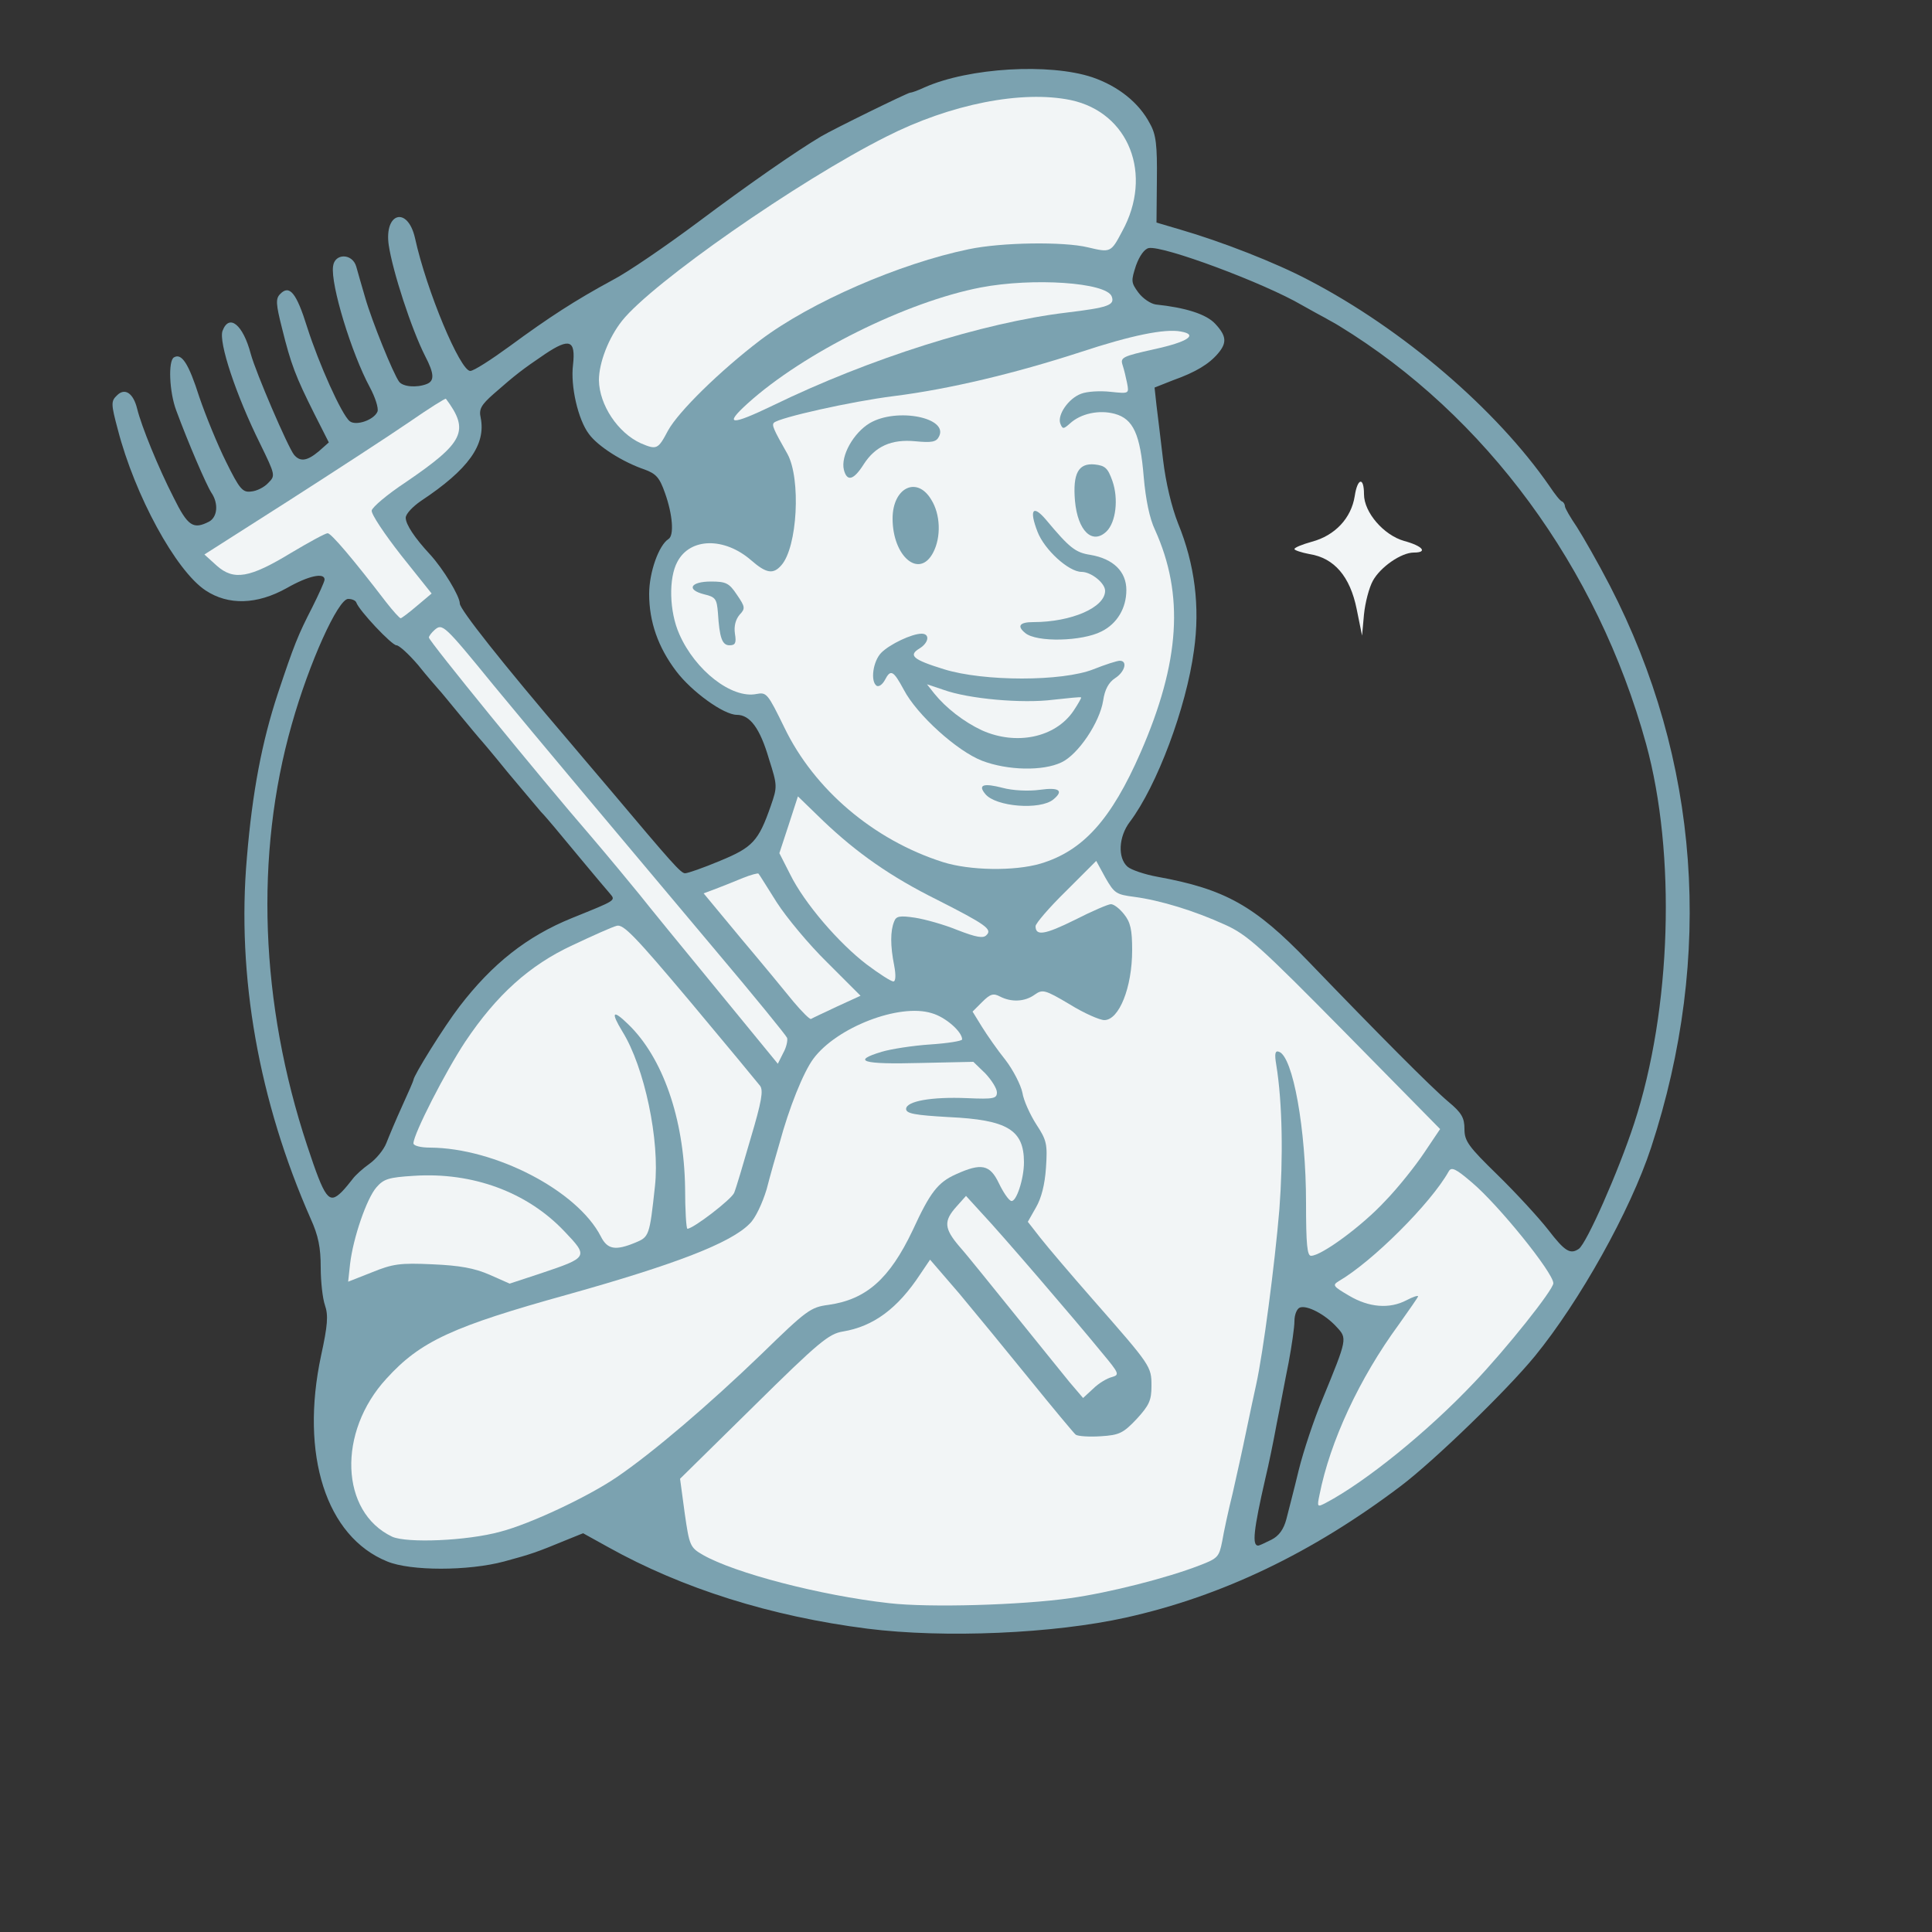
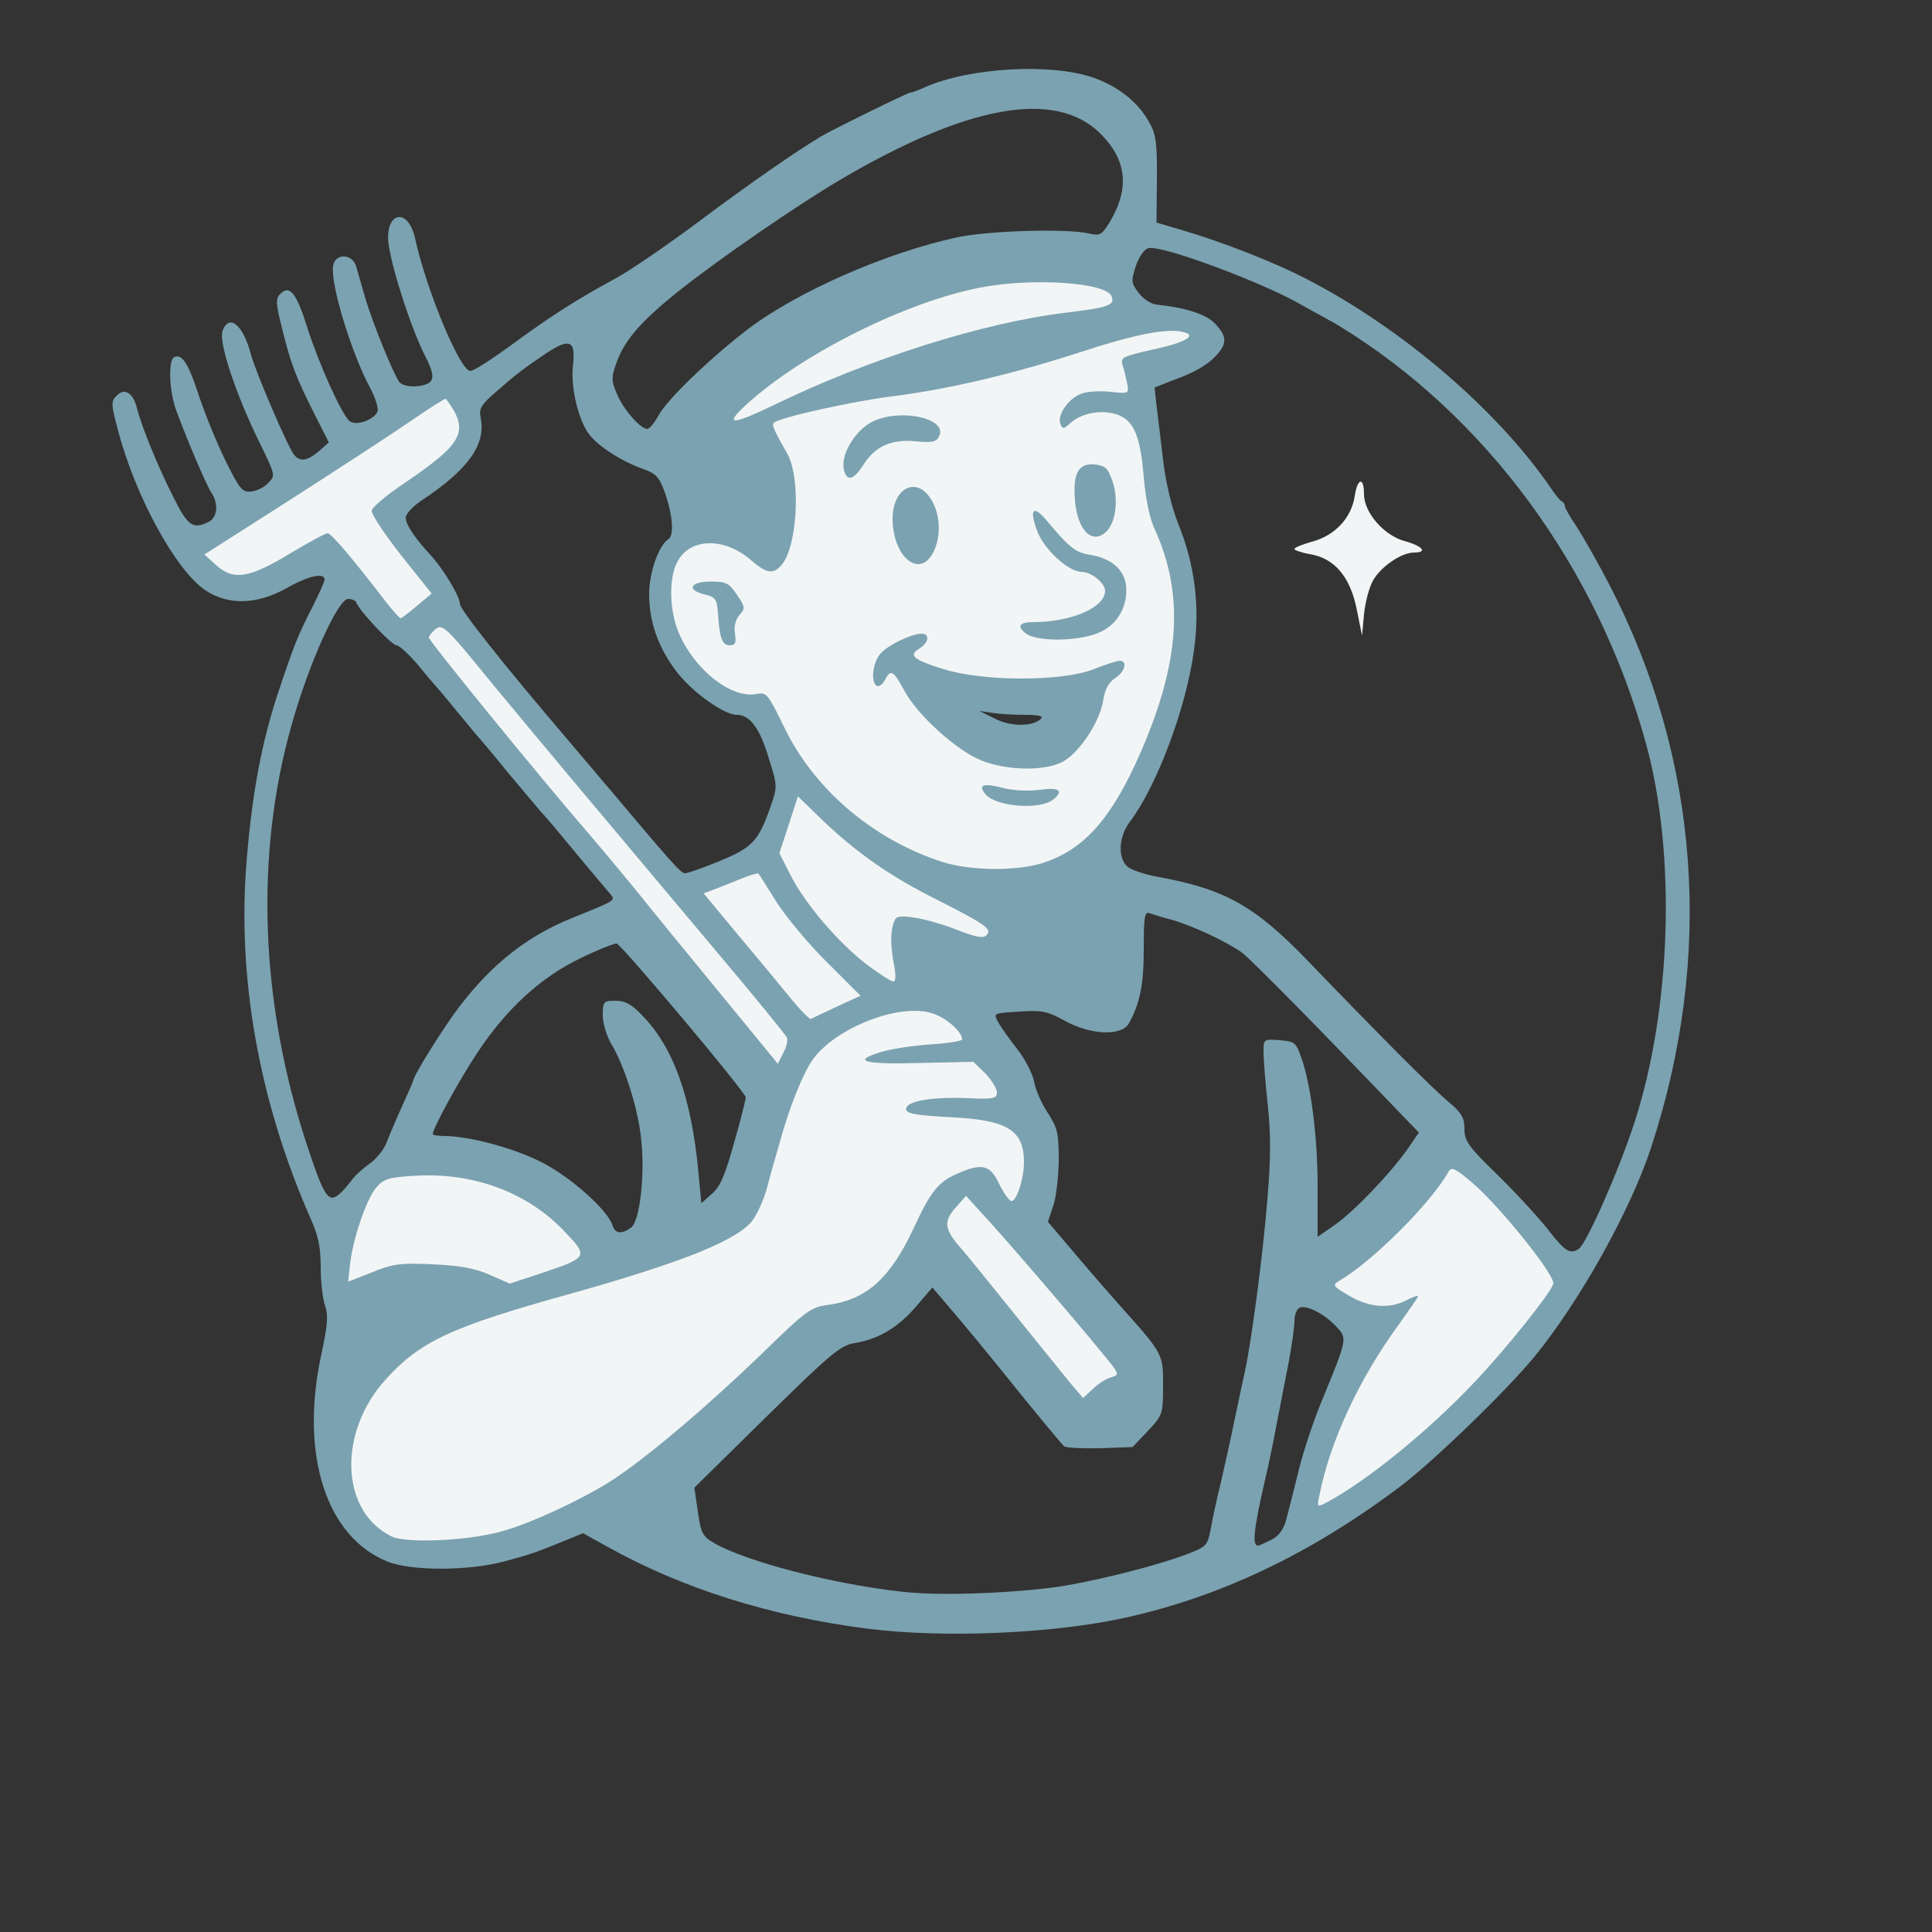
<svg xmlns="http://www.w3.org/2000/svg" data-bbox="29.124 17.847 408.167 404.948" viewBox="0 0 500 500" height="500" width="500" data-type="color">
  <rect x="0" y="0" width="500" height="500" fill="#333333" stroke="none" />
  <g>
    <path d="M224.5 421.5c-25.1-3.2-47.9-10.4-67.1-21.1l-6.5-3.6-4.2 1.7c-8 3.3-9.2 3.7-16.2 5.6-9.3 2.5-24.3 2.5-30.3 0-15.8-6.4-22.6-27.6-17.1-53.3 1.7-7.8 1.9-10.4 1-13-.6-1.7-1.1-6.1-1.1-9.8 0-5.1-.6-8.2-2.6-12.6C67 285 61.2 252.6 63.9 221.9c1.4-16.9 3.9-30 8-42.4 4.2-12.6 5.2-15.1 8.9-22.3 1.7-3.4 3.2-6.7 3.2-7.2 0-1.9-4.2-1-9.8 2.2-7.7 4.3-15.1 4.5-21 .6-7.7-5.1-18.3-24.6-22.7-41.6-1.8-6.7-1.8-7.4-.2-8.9 2-2 4.2-.6 5.2 3.5 1.1 4.5 5.5 15.3 9.4 22.9 3.7 7.5 5.1 8.4 9.2 6.3 2.2-1.2 2.5-4.7.6-7.5-1.3-2-6-12.9-9.1-21.3-1.8-4.8-2.1-12.8-.6-13.7 2-1.2 3.8 1.5 6.6 10.3 1.6 4.7 4.7 12.3 6.9 16.7 3.5 7.1 4.3 8 6.5 7.7 1.4-.1 3.4-1.1 4.4-2.2 1.9-1.9 1.9-2-2.1-10.2-6.2-12.5-10.8-26.3-9.7-29.2 1.7-4.5 5.3-1.6 7.3 6 1.3 4.8 9.6 24.1 11.2 26.1 1.6 1.9 3.4 1.6 6.4-.9l2.6-2.3-3.8-7.5c-4.8-9.6-6-12.7-8.3-22-1.6-6.3-1.7-7.7-.5-8.9 2.4-2.5 4.2-.4 7 8.6 3 9.4 8.9 22.6 11 24.3 1.6 1.3 6.3-.3 7.2-2.5.3-.9-.6-3.7-2-6.3-4.7-8.7-10.2-26.6-9.5-31.3.4-3.4 5-3.4 6 .1.4 1.4 1.4 5 2.3 8 1.7 6 7.3 19.8 8.8 21.8 1 1.3 4.5 1.6 7.1.6 2.1-.8 2-2.7-.4-7.3-3.5-6.9-8.4-21.9-9.4-28.7-1.2-8.4 4.9-10.1 6.8-1.8 3 13.7 11.7 34.4 14.3 34.4.9 0 5.4-2.9 10.2-6.4 10.2-7.5 17-11.9 26.6-17.1 3.9-2 13.8-8.8 22-14.9 13.2-9.9 25.6-18.5 32-22.3 3.4-2 22.4-11.3 23-11.3.4 0 2.1-.6 3.8-1.4 11.5-5.1 32.3-6.3 43.4-2.6 6.7 2.3 12.1 6.6 14.9 12 1.6 2.8 1.9 5.6 1.8 14.6l-.1 11 6.1 1.8c10.7 3.1 24.8 8.6 33.3 13.1 24.4 12.7 48.6 33.5 62.3 53.3 1.4 2.1 2.8 3.9 3.3 4 .4.2.7.8.7 1.2 0 .5 1.4 2.9 3.1 5.4 1.6 2.5 5.5 9.3 8.5 15.1 23.3 45.1 27 95.8 10.7 145.5-5.4 16.4-18.5 39.8-30.1 54-7.3 8.9-26.1 27.1-34.7 33.6-22.9 17.3-46.3 28.5-71 34-18.8 4.2-47.1 5.4-67 2.9m47.5-10.6c9.1-1.1 27.3-5.6 35.5-8.8 4.7-1.8 5-2.2 5.8-6.2.4-2.4 1.6-8 2.7-12.4 1-4.4 2.6-11.6 3.5-16s2.1-9.9 2.6-12.2c1.8-8.1 4.8-31 5.9-45 .9-10.5.9-16.9.1-24.3-.6-5.6-1.1-11.7-1.1-13.6 0-3.5 0-3.5 4.2-3.2 3.8.3 4.2.6 5.5 4.3 2.6 7.2 4.3 20.7 4.3 33.8v12.8l4.3-3c4.9-3.3 14.8-13.7 19.1-19.9l2.8-4.1-21.3-22.1c-11.8-12.2-22.7-23.1-24.4-24.4-3.8-2.8-13-7.1-18.4-8.6-2.3-.6-4.9-1.4-5.7-1.7-1.2-.4-1.4 1.2-1.4 9.3 0 9.4-1 14-3.8 19.2-1.9 3.4-9.8 3.1-16.6-.6-4.5-2.5-5.9-2.8-11.8-2.4-6.6.4-6.7.4-5.6 2.5.6 1.2 2.8 4.3 4.9 7 2.1 2.6 4.1 6.5 4.5 8.5.3 2 1.9 5.7 3.5 8.1 2.6 4 2.9 5.3 2.9 12.5-.1 4.5-.7 9.8-1.5 11.9l-1.3 3.9 5.6 6.6c3.1 3.7 8.8 10.3 12.7 14.7 11.7 13.1 11.5 12.8 11.5 21.2 0 7.2-.1 7.5-3.9 11.6l-4 4.2-8.3.3c-4.6.1-8.8-.1-9.4-.5-.5-.4-5.9-6.9-11.9-14.3-5.9-7.4-13.4-16.5-16.5-20.1l-5.7-6.7-4.2 4.9c-4.7 5.5-9.8 8.5-16 9.5-3.6.6-6.1 2.7-22.7 19L179.7 385l.9 6.2c.8 5.6 1.2 6.4 4.3 8.2 8.2 4.7 30.4 10.5 48.2 12.5 9.3 1.1 25.8.6 38.9-1m57-12.4c2-1 3.2-2.7 3.9-5.3.5-2 2-7.7 3.2-12.7 1.2-4.9 4-13.3 6.2-18.5 6.4-15.6 6.4-15.6 3.6-18.6-3-3.3-7.7-5.7-9.5-5-.8.3-1.4 1.9-1.4 3.5s-.7 6.4-1.5 10.7c-.9 4.4-2.2 11.5-3.1 15.9-.8 4.4-2.1 10.7-2.9 14-3.1 13.5-3.5 17.5-1.9 17.5.3 0 1.8-.7 3.4-1.5m-202.5-5.1c7.6-1.9 22.4-8.9 30.1-14.1 9.4-6.4 23.9-18.8 37.4-31.8 11.8-11.5 12.8-12.2 17.4-12.8 9.8-1.4 15.8-6.7 21.8-19.3 4.5-9.8 6.5-12.4 11.2-14.5 5.2-2.4 15.6-2.6 15.6-.4 0 .8.5 1.5 1 1.5 1.2 0 1.2-.2 0-3.4-1.6-4.2-6.3-5.9-18.5-6.5l-11-.6V287c0-4.2.2-4.5 3-5.1 1.7-.4 6.4-.7 10.5-.8 7-.2 7.4-.3 5.5-1.7-1.6-1.3-4.6-1.5-16-1.2l-14 .3-.5-3.9-.5-4-3.3 3.3c-4.7 4.7-7.7 11.2-11.5 25.1-.9 3-2.4 8.3-3.3 11.8-1.1 3.6-2.9 7.5-4.4 8.9-4.9 5-19.2 10.5-47 18.3-29.9 8.3-38.2 12.1-47 21.8-4.8 5.1-9 13.9-9 18.5 0 6.6 4.4 13.5 10.5 16.3 3.5 1.7 12.7 1.2 22-1.2m229-17.6c12.8-9.5 41.5-39.9 41.5-44 0-1.5-9-12.8-14.7-18.6l-5.3-5.3-5.9 7.4c-3.2 4.1-8.7 9.6-12.1 12.3-5.6 4.4-6 4.9-4.4 6.1 2.2 1.6 3.3 1.6 6.4-.2 1.4-.8 4-1.4 5.8-1.5 3 0 3.2.2 3.2 3.4 0 2.6-1.4 5.4-5.5 11.2-8.5 11.8-13.8 21.8-16.9 32.2-.4 1.2-.4 2.2.1 2.2.4 0 4-2.4 7.8-5.2m-73.1-21.6c.2-.4-4.3-6.1-10.1-12.7s-12.9-15-15.9-18.7c-3-3.8-6-6.8-6.6-6.8-1.3 0-.7.9 11.7 16.2 18.8 23.3 19.6 24.1 20.9 22m-143.5-28.3 6.3-2.1-3.9-4c-9.9-10.2-33.8-16.2-40.5-10.2-1.5 1.5-4.1 7.2-6.2 14.2-.7 2-.5 2.1 1.9 1.2 4.6-1.8 24.3-1.2 30 .9 2.8 1 5.3 1.9 5.6 2 .3 0 3.3-.9 6.8-2m269.7-2.7c2-1.4 10.2-19.9 14.3-32.4 9.7-29.6 10.9-69.9 3.1-98.3-12.6-45.7-41.5-85-79.5-108.2-1.1-.7-2.7-1.5-3.5-2-.8-.4-3.5-1.9-6-3.3-9.9-5.8-36-15.5-39.7-14.8-1.1.2-2.4 2-3.3 4.5-1.3 4-1.3 4.4.6 7 1.2 1.6 3.2 2.9 4.5 3.1 7.7.8 13.1 2.5 15.4 5 2.9 3.1 3.1 4.9.7 7.7-2.3 2.7-5.7 4.8-11.6 6.9l-4.8 1.9.5 4.6c.3 2.5 1.1 8.9 1.7 14.1.7 5.9 2.2 12.2 3.9 16.5 4.3 10.5 5.7 21.5 4.1 32.8-2 14.9-9.6 35.1-16.6 44.4-2.9 3.8-3.2 9.3-.6 11.6.9.8 4.4 2 7.7 2.6 17.6 3.2 25.2 7.5 39 21.8 18.2 18.9 31.8 32.6 36.3 36.4 3.5 2.9 4.2 4.2 4.2 7.1 0 3.1 1 4.5 8.6 11.9 4.7 4.6 10.6 11 13.1 14.2 4.3 5.6 5.7 6.4 7.9 4.9m-245.3-5.5c2.3-1.6 3.7-13.8 2.6-23.2-.8-7.7-4.4-19-7.8-24.5-1.1-1.9-2.1-5.2-2.1-7.2 0-3.6.2-3.8 3.3-3.8 2.5 0 4.2.9 6.9 3.8 8 8.1 12.7 21.1 14.5 40.1l.8 8.5 2.8-2.5c2.1-1.8 3.4-4.9 5.7-13.2 1.7-5.9 3-11.2 3-11.7 0-1.3-32-39.4-33.4-39.8-.6-.1-4.9 1.6-9.4 3.8-10.2 4.9-19.2 13.1-26.7 24.5-4.7 7.1-11.5 19.5-11.5 21 0 .3 1.5.5 3.3.5 6.2.1 17.3 3 24.5 6.6 7.4 3.6 17.5 12.5 18.7 16.5.7 2.2 2.4 2.4 4.8.6m-74.9-9.2c.9-.9 2.1-2.4 2.8-3.3.7-1 2.7-2.8 4.4-4s3.7-3.6 4.4-5.4 2.5-6.1 4.1-9.6 2.9-6.5 2.9-6.7c0-1.1 7.9-13.8 11.9-19 8.5-11.1 17.5-18.2 29.1-22.9s11.4-4.5 9.8-6.4c-.8-.9-3.9-4.6-6.9-8.2-2.9-3.5-6.3-7.6-7.4-8.9s-2.7-3.2-3.5-4c-.8-.9-4.6-5.5-8.5-10.1-3.8-4.7-7.2-8.7-7.5-9s-2.5-3-5-6-4.9-6-5.5-6.6c-.5-.6-3-3.4-5.3-6.3-2.4-2.8-4.9-5.1-5.6-5.1-1.2 0-9.7-9-10.4-11.1-.2-.5-1.1-.9-2.1-.9-2.6 0-10.1 16.5-14.6 32.5-9.6 33.7-8.2 72.2 4 109 4.6 13.9 5.6 15.2 8.9 12m146.1-41c7.5-1.1 7.8-1.3 4.3-2-2.7-.5-5.4-.1-10.2 1.5-3.6 1.2-6.6 2.4-6.6 2.6 0 .3 1 .2 2.3-.2 1.2-.4 5.8-1.2 10.2-1.9M209 250.4c-3.2-3.5-7.8-9.2-10.1-12.6-2.3-3.5-4.3-6.4-4.4-6.5 0-.1-1.3.1-2.9.5l-2.7.7 8.7 10.5c4.8 5.8 9.6 11.7 10.7 13.2 1.7 2.3 2.3 2.5 4.3 1.6 2.3-1.1 2.3-1.2-3.6-7.4m19.4-15c.3-.8 1.9-1.4 3.8-1.4 3.1 0 3-.1-2.6-3.5-6.7-4-12.6-8.5-17.8-13.3l-3.7-3.5-1.1 2.7c-.5 1.5-1 3.2-1 3.8 0 2.4 7.3 12.8 13.6 19.3l6.8 7 .7-4.9c.4-2.6 1-5.4 1.3-6.2m-42.1-12.6c8.5-3.5 10-5.1 13.2-14.3 1.7-4.9 1.7-5.2-.5-12.1-2.3-7.9-4.9-11.4-8.3-11.4s-11.7-6-15.7-11.3c-4.7-6.2-7-12.8-7-20 0-5.6 2.5-12.6 5-14.2 1.5-.9 1.1-6.3-.9-11.9-1.4-4-2.3-5-5.3-6.1-5.6-1.9-12.1-6-14.4-9.2-2.8-3.7-4.8-12.4-4.1-17.9.7-6.4-.9-7-7.2-2.8-5.9 4-7.6 5.3-13.3 10.3-3.3 2.9-3.9 4-3.4 6.2 1.4 7-3.2 13.4-15.4 21.5-2.2 1.5-4 3.4-4 4.4 0 1.7 2.3 5.2 6.3 9.5 3.4 3.7 7.7 10.8 7.7 12.7 0 1.5 10.9 15.3 28.4 35.8 1.2 1.4 5.9 7 10.6 12.5 16 19 18.2 21.5 19.3 21.5.7 0 4.7-1.4 9-3.2m80-2.3c11-3.3 18.3-11.4 25.9-28.8 9.9-22.7 10.9-35.9 3.6-51.6-1.3-2.9-2.3-8-2.8-13.6-1.2-14.4-5.4-19.5-12.1-14.6-2 1.5-4.1 2.1-6.2 1.9-3-.3-3.2-.5-3.5-4.9-.4-6.9 2.6-10.1 10.1-10.7 5.2-.4 5.7-.7 5.7-2.8 0-2.9-.1-2.9-7.5-.3-8.1 2.8-32.1 8.9-35.2 8.9h-2.6l2.7 2.1c2.9 2.3 3.5 7.2 1.2 10.4-1.1 1.5-2.1 1.7-6.6 1.2-6.2-.7-9.4.7-12.5 5.6-1.6 2.6-2.8 3.3-5.9 3.5-2.4.2-4.2-.2-4.7-1-1.6-2.5-.9-10.2 1.2-14.2l2-3.9-2.3.7c-1.3.4-4.4 1.1-6.9 1.8l-4.6 1.1 1.6 3.1c2.1 4 2.8 23.3 1.1 29.1-1.8 6.1-3.5 7.5-9.2 7.5-4.5 0-4.8.1-3.8 1.9 1.3 2.5 1.3 7.8 0 8.6-.5.3-1 2.4-1 4.6v3.9h-4.6c-4.1 0-4.5.2-3.3 1.6 2.2 2.6 6.6 4.4 11.1 4.4l4.3.1 4.5 9.2c7.7 16 23.1 29.1 41 34.8 6.9 2.2 12.7 2.3 19.3.4M183 163.3c-.5-5.2-.7-5.7-3.2-6.4-1.6-.4-2.8-.6-2.8-.4 0 1.4 5.6 12.5 6.4 12.5.1 0-.1-2.6-.4-5.7M105 153c0-.6-2.7-4.5-6-8.6-5.7-7.2-6.1-7.9-5.8-12.3.3-4.6.4-4.6 8.7-10.3 9.7-6.6 13.1-9.6 13.1-11.5 0-.7-.2-1.3-.4-1.3-.7 0-52 33.2-53.6 34.6-1.2 1.2-1.1 1.4.9 1.4 1.3 0 6-2.2 10.6-5 6.3-3.8 9.2-5 12.3-5 3.8 0 4.4.4 10.2 7.7 3.5 4.3 6.8 8.5 7.4 9.5 1.2 2 2.6 2.4 2.6.8m83-7.5c-3.2-1.8-5.2-1.9-7.6 0-1.7 1.3-1.4 1.4 4.1 1.4 5.7 0 5.9 0 3.5-1.4m-17.5-38.1c2.2-4.1 13.6-15 23.3-22.4 12.9-9.7 35.8-19.7 54-23.6 8-1.7 28.2-2.3 33.9-1 2.9.7 3.4.4 5.3-2.6 5.5-9 4.7-16.5-2.5-23.5-11.7-11.2-34.4-7-67 12.2-11.4 6.7-31.5 20.6-41.7 28.7-9.9 7.9-14.2 12.8-16.3 18.8-1.3 3.7-1.3 4.6.1 7.8 1.6 4 6.1 9.2 7.9 9.2.6 0 1.9-1.6 3-3.6m82.6-25.9c5.7-1.4 13.2-2.8 16.7-3.1 8.4-.9 8.9-2.4.8-2.4-12.1 0-26.2 3.8-43.3 11.6-4 1.8-7.3 3.5-7.3 3.8s5.1-1.3 11.4-3.4c6.2-2.2 16-5.1 21.7-6.5" fill="#7ba2b0" data-color="1" />
    <path d="M256.7 211c-4.4-1.4-5.7-3-5.7-7 0-3.4-.4-4.1-4.3-6.4-4.3-2.4-15.7-13.8-15.7-15.6 0-.5-1.7-1-3.7-1.2l-3.8-.3-.3-5.7c-.2-3.2.2-6.6.7-7.7 1.6-2.9 9.1-6.1 14.4-6.1h4.7v4c0 3.9 0 4 5.3 5.4 11.2 3.1 24 2.9 32.5-.6 3.1-1.2 2.7-1.3-6.6-1.3-11.5-.1-13.2-.9-13.2-6.5v-3.7l7.2-.7c11.2-1 16.3-4.5 9.4-6.4-8.2-2.3-13.5-9.4-13.6-17.9 0-4.3 0-4.3 3.7-4.3 2 0 4.5.7 5.5 1.7 1.7 1.5 1.8 1.4 1.8-4.1 0-8.6.9-9.6 8.1-9.6 5.9 0 6 .1 7.5 3.5 1.7 4.2 1.8 13.9 0 18-1.1 2.7-1 3.1 1.2 5 1.9 1.7 2.6 3.4 3 7.6.5 6.9-1.6 12.2-6 14.9l-3.3 2h8.5v4.5c0 3.6-.5 4.8-2.4 6-1.7 1.1-2.7 3-3.1 5.8-.8 4.9-5.6 12.8-9.1 15.1-1.8 1.3-2.4 2.5-2.4 5.5 0 2.2-.6 4.4-1.5 5.1-1.9 1.6-14.9 2.3-18.8 1m12.7-25c.7-.7-.6-1-4.1-1-2.8 0-6.6-.2-8.4-.5l-3.4-.5 4 2c4.1 2.1 9.8 2.1 11.9 0" fill="#7ba2b0" data-color="1" />
    <path d="M231.7 147.8c-2.5-2-3.7-6.3-3.7-13.6 0-9.3 1.4-11.2 8.6-11.2 5.1 0 5.6.2 7.4 3.3 2.5 4 2.8 15.3.5 19.7-1.4 2.7-2 3-6.3 3-2.7 0-5.6-.6-6.5-1.2" fill="#7ba2b0" data-color="1" />
-     <path d="M230.1 414.9c-17.8-2-40-7.8-48.2-12.5-3.3-1.9-3.5-2.4-4.7-10.8l-1.2-8.9 19-18.7c16.9-16.7 19.5-18.8 23.1-19.4 7.9-1.3 14.2-5.9 20.1-14.9l2.5-3.7 7.5 8.7c4.1 4.9 12.3 14.9 18.3 22.3s11.4 13.9 11.9 14.3c.6.4 3.5.6 6.5.4 4.8-.3 5.8-.8 9.3-4.5 3.2-3.5 3.8-4.8 3.8-8.5 0-5.1-.1-5.2-15-22.2-5.8-6.6-12-13.9-13.8-16.2l-3.2-4.1 2.1-3.7c1.4-2.4 2.3-5.9 2.6-10.3.4-6.1.2-7.1-2.5-11.2-1.6-2.5-3.3-6.2-3.6-8.2-.4-2-2.4-5.9-4.4-8.5-2.1-2.6-4.8-6.5-6.1-8.6l-2.4-3.9 2.5-2.5c2.1-2.1 2.9-2.3 4.6-1.4 2.9 1.5 6.4 1.4 9-.5 2-1.4 2.6-1.3 9 2.5 3.7 2.3 7.8 4.1 9 4.1 3.8 0 7.2-8.4 7.2-18.1 0-5.2-.4-7.2-2.1-9.3-1.1-1.4-2.6-2.6-3.4-2.6-.7 0-4.9 1.8-9.4 4.1-7.7 3.8-10.1 4.2-10.1 1.6 0-.7 3.5-4.8 7.9-9.1l7.8-7.8 2.4 4.4c2.3 4 2.8 4.3 7.4 4.9 6.8.9 15.6 3.6 23.5 7.2 5.8 2.6 9.1 5.6 31.1 27.9l24.6 25-4.1 6.1c-2.2 3.3-6.7 9-10.1 12.5-5.9 6.4-16.5 14.2-19.2 14.2-1 0-1.3-2.9-1.3-13.7 0-19.1-3.4-37.9-7-39.1-1-.4-1.2.5-.7 3.4 1.6 9.8 1.8 24.1.8 37.4-1.2 14.3-4.2 37.1-6 45.3-.5 2.3-1.7 7.8-2.6 12.2s-2.5 11.6-3.5 16c-1.1 4.4-2.3 10-2.7 12.4-.8 4-1.1 4.4-5.8 6.2-8.5 3.3-23.5 7.1-33.5 8.5-12.7 1.8-36.5 2.5-46.9 1.3" fill="#f2f5f6" data-color="2" />
    <path d="M101.5 397.7c-13.5-6.4-14.2-27.1-1.5-40.9 8.8-9.7 17.1-13.5 47-21.8 27.8-7.8 42.1-13.3 47-18.3 1.5-1.4 3.3-5.3 4.4-8.9.9-3.5 2.4-8.8 3.3-11.8 2.5-9.3 6.2-18.5 8.8-22 6-8.1 22.2-14.4 30.6-11.8 3.6 1 7.9 4.8 7.9 6.8 0 .4-3.7 1-8.2 1.3-4.6.3-10.3 1.2-12.6 1.9-8 2.4-4.9 3.3 9.8 2.9l13.9-.3 3.1 3c1.6 1.7 3 3.9 3 4.9 0 1.6-.8 1.8-7.7 1.5-9.3-.4-15.8.8-15.8 2.8 0 1.2 2.3 1.6 11 2.1 15.2.7 19.5 3.3 19.5 11.7 0 4.3-2 10.4-3.3 10-.7-.2-2.1-2.3-3.2-4.6-2.3-4.8-4.5-5.3-11.1-2.3-4.7 2.1-6.7 4.7-11.2 14.5-6 12.6-12 17.9-21.8 19.3-4.6.6-5.6 1.3-17.4 12.8-13.5 13-28 25.4-37.4 31.8-7.5 5.1-22.4 12.1-30.1 14.1-8.7 2.4-24.2 3-28 1.3" fill="#f2f5f6" data-color="2" />
    <path d="M341.5 386.8c2.7-13.7 10.3-30.1 20.5-44 2.7-3.8 5-7.1 5-7.3 0-.3-1.3.1-3 1-4.4 2.3-9.7 1.9-14.9-1.2-4.1-2.4-4.3-2.7-2.7-3.7 8.8-5.1 23.9-20.2 28.5-28.4.7-1.3 1.8-.8 6 2.8 6.9 5.8 21.1 23.4 21.1 26.1 0 1.7-12.2 17-20.5 25.7-12.1 12.8-28.1 25.7-38.3 31.1-2.3 1.2-2.4 1.2-1.7-2.1" fill="#f2f5f6" data-color="2" />
    <path d="M276.8 357.7c-1.9-2.3-8.3-10.3-14.3-17.7s-12.3-15.3-14.2-17.4c-4-4.7-4.1-6.6-.8-10.3l2.5-2.8 4.2 4.6c4.9 5.2 23.9 27.3 31 36 4.5 5.4 4.6 5.7 2.5 6.3-1.2.3-3.4 1.6-4.8 3l-2.6 2.4z" fill="#f2f5f6" data-color="2" />
    <path d="M90.6 327.1c.8-6.8 4.3-16.9 6.8-19.8 1.9-2.2 3.2-2.6 9.7-3 15.2-1 29.3 4.2 38.9 14.3 6.4 6.7 6.3 6.8-6.2 11l-7.9 2.6-5.2-2.3c-3.9-1.7-7.7-2.4-14.8-2.7-8.4-.4-10.3-.1-15.7 2.1l-6.1 2.4z" fill="#f2f5f6" data-color="2" />
-     <path d="M155.5 320c-6.1-11.9-27.4-22.9-44.2-23-2.5 0-4.3-.5-4.3-1.1 0-2.4 8.3-18.6 13.4-26.3 8.1-12.1 16.6-19.8 27.8-25 5.1-2.4 10.2-4.7 11.4-5 1.7-.5 4.7 2.6 19 19.6 9.3 11.1 17.4 20.9 18.1 21.8.9 1.2.4 4.1-2.4 13.5-1.9 6.6-3.8 13-4.3 14.2-.7 1.7-10.6 9.3-12.1 9.3-.3 0-.6-4.8-.6-10.7-.3-17.9-5.8-33.6-14.7-42.2-4.1-4-4.6-3.2-1.5 1.9 5.7 9.2 9.7 28.2 8.4 40-1.4 12.9-1.5 13.1-5.1 14.6-5.1 2.1-7.2 1.8-8.9-1.6" fill="#f2f5f6" data-color="2" />
    <path d="M185.4 255.9c-8.8-10.7-17.7-21.6-19.9-24.4-2.2-2.7-7.8-9.5-12.5-15-13.5-15.6-42-50.6-42-51.5 0-.4.7-1.3 1.5-2 2-1.7 2.4-1.4 15.2 14.3 11.8 14.3 30.2 36.2 57.6 68.8 9.8 11.6 18.1 21.8 18.4 22.5.2.7-.2 2.5-1 3.9l-1.4 2.8z" fill="#f2f5f6" data-color="2" />
    <path d="M205.4 259.3c-2.1-2.6-8.2-10-13.6-16.4l-9.7-11.7 3.2-1.2c1.8-.7 4.9-1.9 7-2.8 2-.8 3.9-1.3 4-1.1.2.2 2.3 3.6 4.7 7.4 2.5 3.9 8.3 10.9 13.1 15.6l8.6 8.6-6.1 2.8c-3.4 1.6-6.4 3-6.7 3.2s-2.3-1.8-4.5-4.4" fill="#f2f5f6" data-color="2" />
    <path d="M224.3 249.6c-7.2-5.5-16.1-15.8-19.8-23.3l-2.8-5.5 2.4-7.3 2.4-7.4 6.5 6.3c8.7 8.3 17.5 14.5 29.6 20.5 12.4 6.3 14.3 7.6 12.7 9.1-.8.9-2.6.6-7.5-1.3-3.4-1.4-8.4-2.8-11-3.2-4-.6-4.9-.4-5.4 1-1 2.4-1 6.3 0 11.3.5 2.6.4 4.2-.2 4.2s-3.7-2-6.9-4.4" fill="#f2f5f6" data-color="2" />
    <path d="M244 223.1c-17.9-5.7-33.3-18.8-41-34.8-4.3-8.8-4.6-9.2-7.2-8.7-6.4 1.3-15.9-6.1-20-15.5-2.6-5.8-2.8-14.5-.5-18.7 3.3-6.3 12.2-6.4 19.1-.4 3.9 3.4 5.7 3.7 7.8 1.3 4.2-4.7 5.1-22.4 1.6-28.8-3.7-6.5-4.1-7.5-3.5-8.1 1.3-1.3 19.9-5.5 31.1-6.9 14.3-1.8 31.4-5.9 48.3-11.4 13-4.3 21.8-6.1 25.9-5.3 4.6.8 1.8 2.7-7 4.6-8 1.8-8.7 2.1-8.1 4 .4 1.2.9 3.3 1.2 4.8.5 2.7.5 2.7-4.3 2.2-2.7-.3-6.1-.1-7.6.5-3.3 1.2-6.2 5.5-5.4 7.7.6 1.5.8 1.5 2.5 0 2.8-2.6 7.6-3.6 11.6-2.5 4.8 1.3 6.6 5.3 7.5 16.4.5 5.7 1.5 10.7 2.9 13.6 7.6 16.8 6.5 34.2-3.7 57.6-7.6 17.4-14.9 25.5-25.9 28.8-6.8 2-18.4 1.8-25.3-.4m28.6-16.2c2.8-2.3 1.5-3.2-3.5-2.5-2.9.4-7 .2-9.6-.5-5-1.3-6.5-.8-4.5 1.6 2.7 3.3 14.2 4.2 17.6 1.4m2.1-9.6c4.3-2 9.9-10.3 10.8-16 .4-2.8 1.4-4.7 3.1-5.8 2.5-1.6 3.3-4.5 1.2-4.5-.7 0-3.8 1-6.8 2.2-8.1 3.2-28.4 3.2-38.7 0-8.1-2.5-9.3-3.6-6.3-5.4 2.4-1.5 2.7-3.8.5-3.8-2.5 0-8.2 2.7-10.4 4.9s-2.9 7.5-1.2 8.6c.6.3 1.5-.4 2.1-1.5 1.5-2.9 2.2-2.5 4.9 2.5 3.4 6.5 13.8 15.9 20.3 18.4 6.6 2.5 15.7 2.7 20.5.4M190.2 164c-.3-2 .2-3.7 1.2-4.9 1.5-1.6 1.5-2-.7-5.2-2-3-2.8-3.4-6.7-3.4-5.3 0-6.5 2.1-1.8 3.3 3 .7 3.3 1.2 3.6 4.8.4 6.5 1.1 8.4 3 8.4 1.5 0 1.8-.6 1.4-3m94.9-.6c4-2 6.4-6 6.4-10.7 0-4.8-3.4-8.1-9.3-9.1-3.9-.6-5.4-1.8-11.5-9.1-3.4-4-4.4-2.6-2.2 3.1 1.8 4.7 8.1 10.4 11.4 10.4 2.5 0 6.1 2.9 6.1 4.9 0 4.3-8.7 8.1-18.6 8.1-3.5 0-4.3 1-2.1 2.8 2.9 2.5 14.8 2.2 19.8-.4M241.5 143c2.1-4 1.9-9.9-.5-13.7-3.7-6.2-10-3.1-10 4.9 0 9.8 6.9 15.7 10.5 8.8m44.9-5.5c2.4-2.4 3.1-8.4 1.5-13-1.2-3.4-1.9-4-4.6-4.3-4.2-.4-5.7 2.3-5.1 9.4.7 7.8 4.5 11.5 8.2 7.9m-62.9-17.3c3-4.7 7.2-6.6 13.4-6 4.2.4 5.4.2 6.1-1.2 2.6-4.9-10.9-7.6-17.9-3.5-4.2 2.5-7.6 8.5-6.7 12.1.8 3.1 2.5 2.7 5.1-1.4" fill="#f2f5f6" data-color="2" />
-     <path d="M254.1 189c-4.7-2.2-9.3-5.8-12.3-9.5l-1.9-2.4 4.2 1.4c6.6 2.4 20.5 3.6 28.4 2.6 3.9-.4 7.1-.8 7.3-.6.1.1-.8 1.7-2 3.5-4.7 6.9-14.8 9-23.7 5" fill="#f2f5f6" data-color="2" />
    <path d="M351.1 157.6c-1.7-8.4-5.8-13.2-12.2-14.2-2.1-.4-3.9-1-3.9-1.3 0-.4 2-1.2 4.5-1.9 6-1.6 10.2-6.1 11.1-11.8.7-4.7 2.4-5.1 2.4-.5 0 4.7 5.1 10.6 10.4 12.1 4.8 1.3 6.2 3 2.5 3-3.3 0-8.7 3.8-10.6 7.3-1 1.8-2 5.7-2.3 8.7l-.5 5.5z" fill="#f2f5f6" data-color="2" />
    <path d="M99.9 155.8C91.4 144.7 85.7 138 84.8 138c-.6 0-4.8 2.3-9.5 5.1-10.7 6.5-14.8 7.2-19.2 3.3l-3.2-2.9 21.8-13.9c12-7.7 26-16.8 31.1-20.3 5.2-3.6 9.5-6.3 9.6-6.1 6.2 8.3 4.7 11.3-10.4 21.6-4.7 3.1-8.6 6.4-8.8 7.3s3.3 6.1 7.6 11.6l7.9 9.9-3.8 3.2c-2.1 1.8-4 3.2-4.2 3.2-.3 0-2-1.9-3.8-4.2" fill="#f2f5f6" data-color="2" />
-     <path d="M165.8 114.7c-5.9-2.7-10.7-9.9-10.8-16.3 0-4.5 2.5-11 6-15.4 7.8-9.8 45.6-36.2 68.3-47.6 16.7-8.5 35.2-12.1 47.8-9.5 15.1 3.2 21.4 19.3 13.3 34-2.9 5.5-3 5.5-8.9 4.1-6.2-1.5-22.3-1.3-30.8.5-17.9 3.7-40.9 13.7-53.9 23.5-10.5 8-21.2 18.5-23.9 23.4-2.6 4.9-2.9 5.1-7.1 3.3" fill="#f2f5f6" data-color="2" />
    <path d="M193.5 104.4c14.5-13.1 41.1-26.3 60.3-30 13.6-2.6 32.5-1.3 33.9 2.3.9 2.3-1 2.9-11.7 4.2-21.7 2.6-51 11.9-75.9 24-11 5.3-12.9 5.2-6.6-.5" fill="#f2f5f6" data-color="2" />
  </g>
</svg>